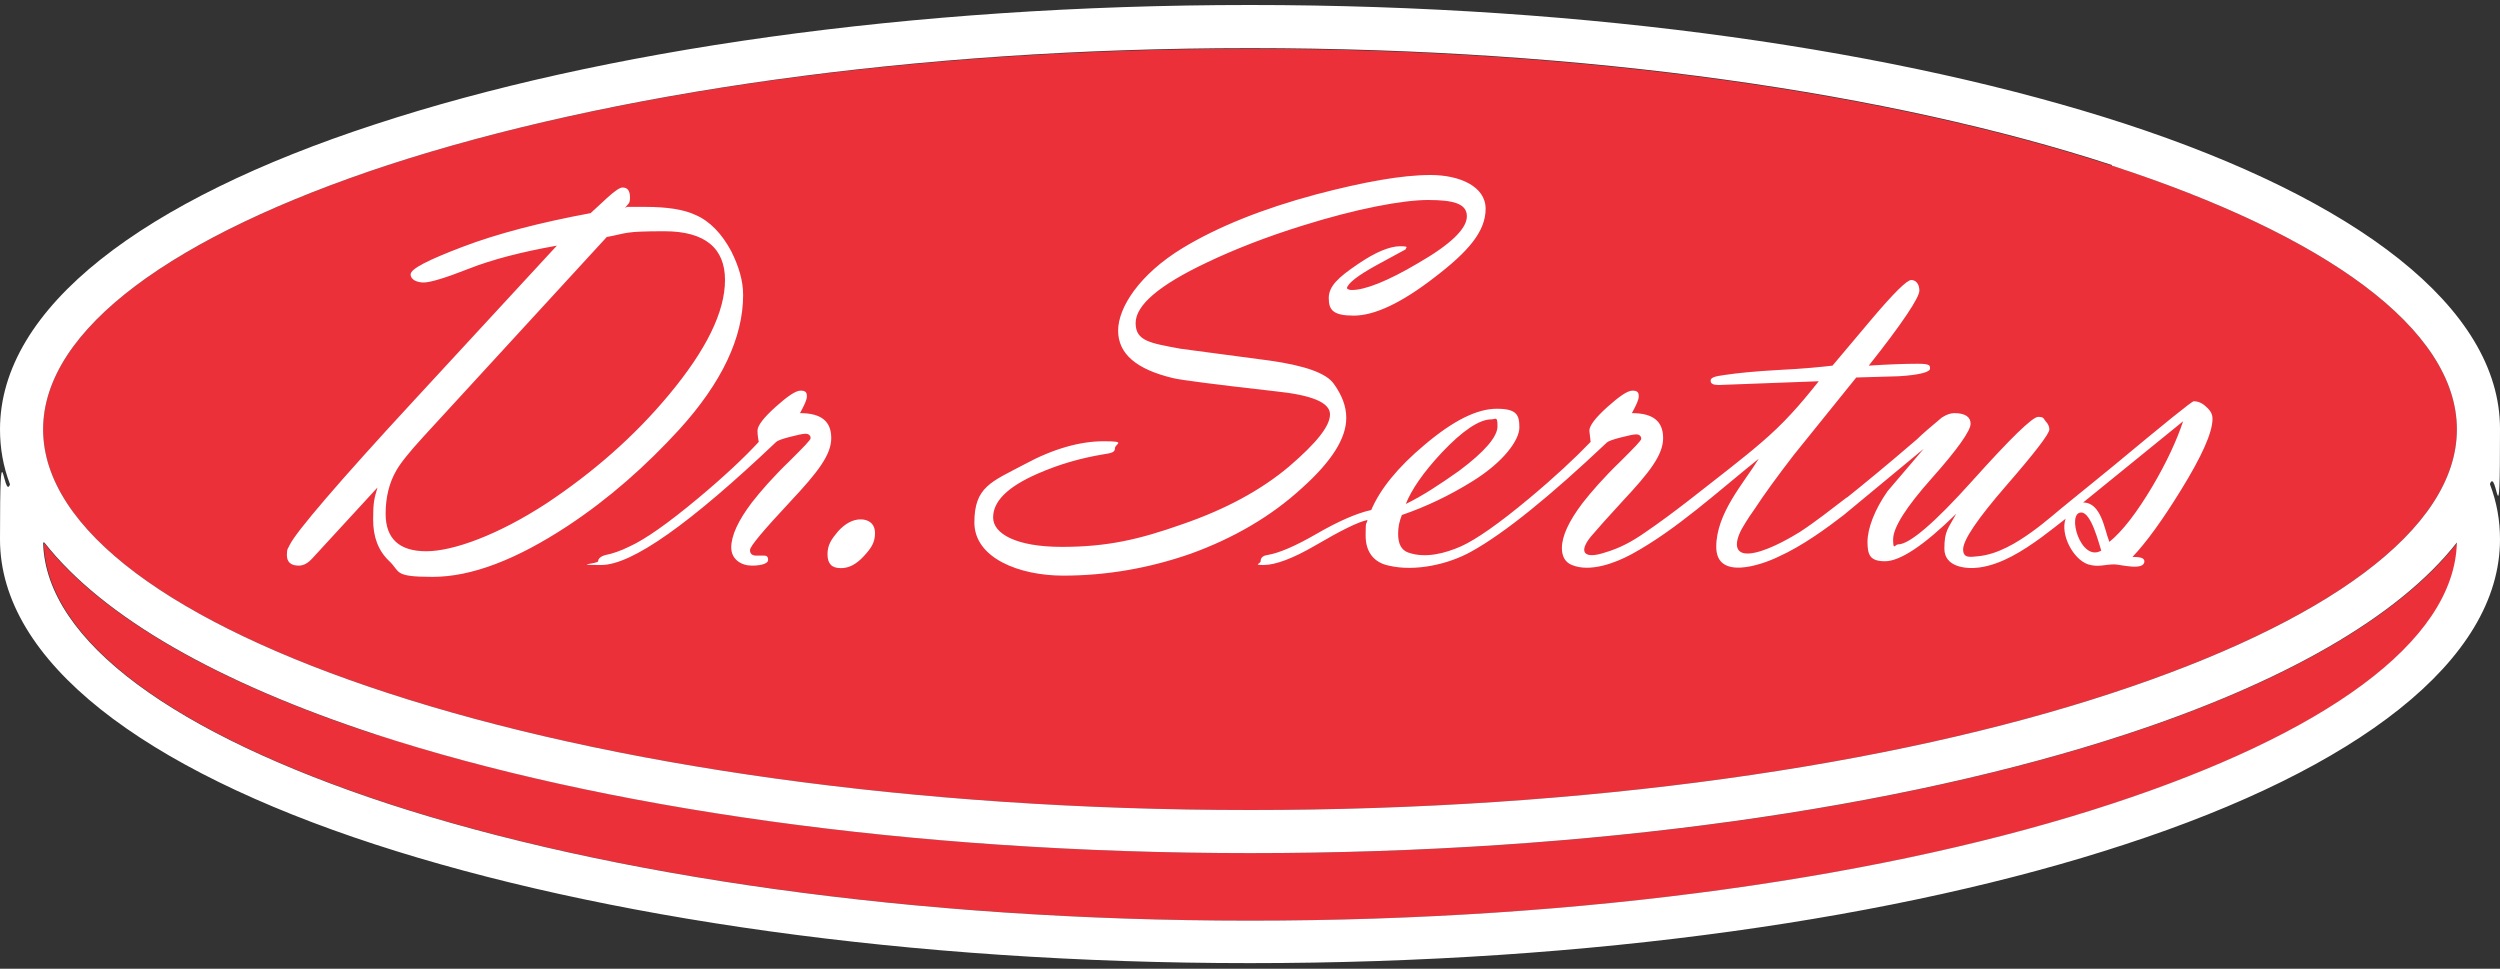
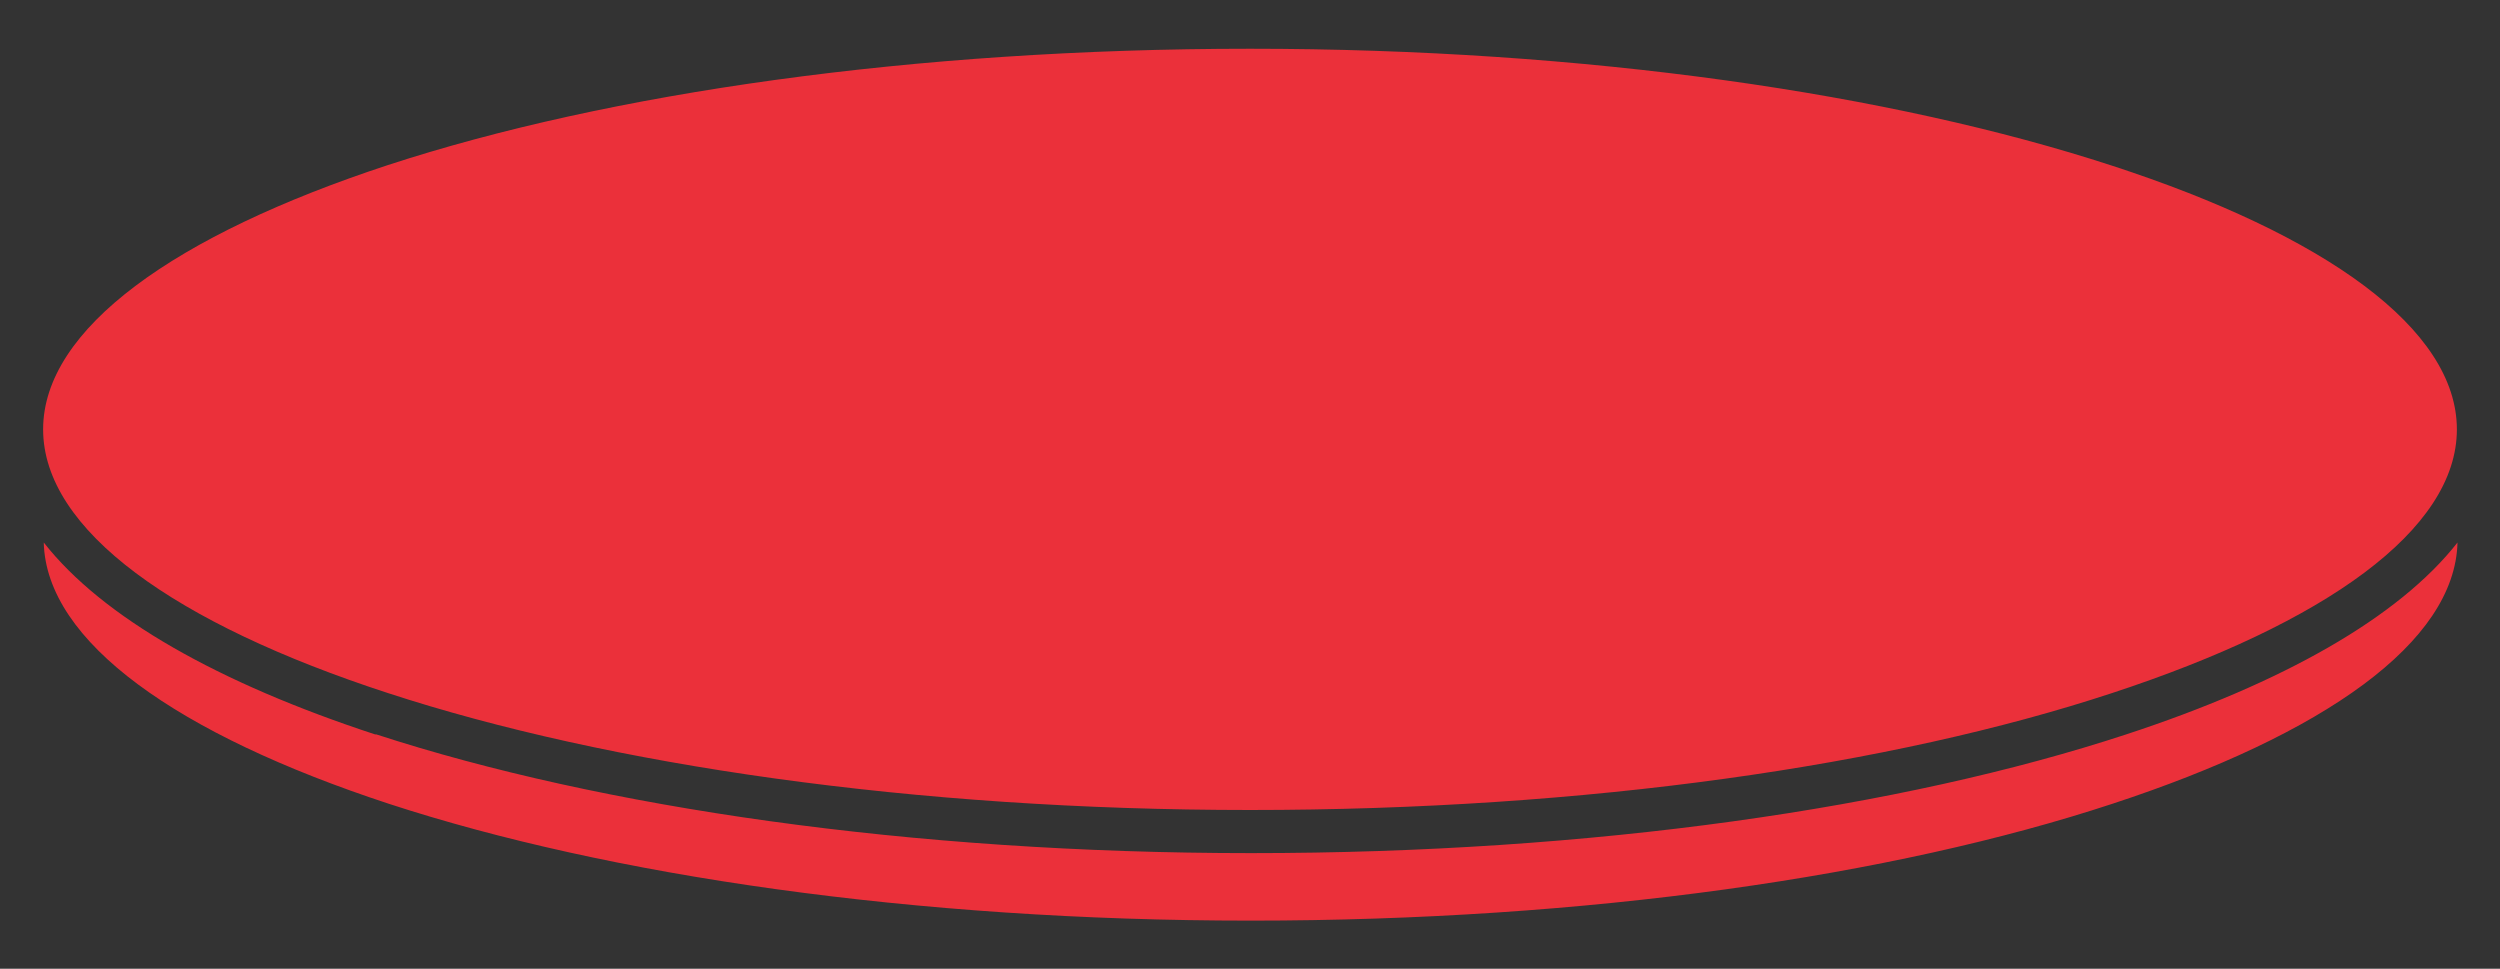
<svg xmlns="http://www.w3.org/2000/svg" id="Layer_1" viewBox="0 0 400 155">
  <rect x="0" y="0" width="400" height="155" fill="#333333" stroke="none" />
  <defs>
    <style>      .st0 {        fill: #eb303a;        fill-rule: evenodd;      }      .st1 {        fill: #fff;      }    </style>
  </defs>
  <path class="st0" d="M60,117.5c-25-8.2-43.6-18.7-53-30.7.4,15.9,21.4,30.7,55.2,41.8,35.2,11.5,84,18.7,137.9,18.7s102.7-7.1,137.9-18.7c33.8-11.1,54.8-25.8,55.2-41.8-9.4,12-28,22.5-53,30.7-35.9,11.8-85.4,19-140,19s-104.1-7.3-140-19M6.9,68.7c0,16.1,21.1,31.1,55.2,42.2,35.2,11.5,84,18.7,137.9,18.7s102.7-7.1,137.9-18.7c34.1-11.2,55.2-26.1,55.2-42.2s-21.1-31.1-55.2-42.2c-35.2-11.5-84-18.7-137.9-18.7S97.3,14.9,62.1,26.4C28,37.6,6.9,52.6,6.9,68.7Z" />
-   <path class="st1" d="M337.9,26.4c-35.2-11.5-84-18.7-137.9-18.7S97.3,14.9,62.1,26.4C28,37.6,6.9,52.6,6.9,68.7s21.1,31.1,55.2,42.2c35.2,11.5,84,18.7,137.9,18.7s102.7-7.1,137.9-18.7c34.1-11.2,55.2-26.1,55.2-42.2s-21.1-31.1-55.2-42.2M6.9,86.8c.4,15.9,21.4,30.7,55.2,41.8,35.2,11.5,84,18.7,137.9,18.7s102.7-7.1,137.9-18.7c33.8-11.1,54.8-25.8,55.2-41.8-9.4,12-28,22.5-53,30.7-35.9,11.8-85.4,19-140,19s-104.1-7.3-140-19c-25-8.2-43.6-18.7-53-30.7h0ZM398.4,77.5c1.1,2.9,1.6,5.8,1.6,8.8,0,19.4-22.9,36.7-60,48.8-35.9,11.8-85.4,19-140,19s-104.1-7.3-140-19C22.9,123,0,105.8,0,86.3s.6-6,1.6-8.8c-1.1-2.9-1.6-5.8-1.6-8.8C0,49.2,22.9,32,60,19.9,95.9,8.1,145.4.8,200,.8s104.1,7.3,140,19c37,12.1,60,29.4,60,48.8s-.5,6-1.6,8.8Z" />
-   <path class="st1" d="M336.2,88.1c-.4-1.2-1.6-6.1-3.2-6.1-2.4,0-.1,8,3.2,6.1M337.5,86.7c2.1-1.7,4.4-4.7,6.9-8.9,2.3-3.9,3.9-7.4,4.9-10.4l-16,13c2.9,0,3.4,4.3,4.2,6.3h0ZM224.8,80.7c2.7-1.3,5.6-3.2,8.7-5.4,4-3,6.1-5.4,6.1-7.1s-.3-1.1-1-1.1c-1.9,0-4.6,1.8-7.9,5.3-3,3.2-4.9,6-5.8,8.3h0ZM215.4,66.9c0,3.2-2.3,6.9-7.1,11.2-4.9,4.5-10.9,8-17.8,10.5-6.6,2.3-13.4,3.5-20.4,3.5s-14.2-2.8-14.2-8.5,2.7-6.5,8-9.3c4.6-2.5,8.9-3.7,12.7-3.7s1.8.4,1.8,1.1-.6.8-1.9,1c-3.6.6-7.1,1.6-10.5,3.1-4.8,2.1-7.1,4.4-7.1,7s3.7,4.7,11,4.7,12.4-1.2,19.2-3.6c7-2.4,12.7-5.5,17.2-9.3,4.3-3.7,6.5-6.4,6.5-8.3s-2.9-3.1-8.8-3.7c-9.7-1.1-15.1-1.8-16.3-2.1-5.9-1.4-8.8-3.9-8.8-7.6s3.4-9,10.3-13.2c5.6-3.4,12.8-6.3,21.4-8.6,7.6-2,13.7-3.1,18.3-3.1s8.8,1.8,8.8,5.4-2.7,6.8-8.2,11c-5.3,4.1-9.6,6.1-12.9,6.1s-4-.9-4-2.8,1.5-3.3,4.6-5.4c2.9-2,5.2-2.9,6.8-2.9s.9.2.9.5l-4.6,2.5c-3.1,1.7-4.6,2.9-4.8,3.7.1.2.4.3.8.3,2.1,0,5.7-1.4,10.6-4.3,5.2-3,7.8-5.5,7.8-7.5s-2.1-2.6-6.2-2.6-11.5,1.4-20.1,4.1c-5.8,1.8-10.9,3.8-15.3,5.9-7.6,3.6-11.4,6.8-11.4,9.7s2.4,3.2,7.2,4.1l14.3,1.9c5.6.8,9,2,10.2,3.7,1.3,1.8,2,3.6,2,5.4h0ZM134.5,90.9c-1.4,0-2.1-.7-2.1-2.2s.6-2.4,1.7-3.7c1.1-1.2,2.3-1.9,3.6-1.9s2.3.7,2.3,2.2-.6,2.4-1.8,3.7c-1.2,1.3-2.4,1.9-3.6,1.9h0ZM121.4,70.7c-.2-1-.2-1.6-.2-1.8,0-.8,1-2.1,2.9-3.8,1.9-1.7,3.2-2.6,4-2.6s1,.3,1,.9-.4,1.4-1.1,2.7c3.4,0,5,1.3,5,4s-2.2,5.5-6.5,10.1c-4.3,4.6-6.5,7.2-6.5,7.8s.3.8.8.9h1.5c.4,0,.6.2.6.7s-.9.9-2.6.9-3.3-1-3.3-2.9,1.1-4.3,3.3-7.2c1.4-1.8,3.4-4.1,6.1-6.7,2.2-2.2,3.3-3.3,3.3-3.6,0-.4-.3-.7-.8-.7s-1.3.2-2.5.5c-1.2.3-2,.6-2.2.8-13.8,13.1-23.1,19.7-28,19.7s-.5-.2-.5-.6.4-.8,1.2-1c1-.2,2.3-.6,3.9-1.4,2.4-1.1,6-3.6,10.8-7.6,4.2-3.5,7.5-6.6,9.8-9.1h0ZM97.1,37.9l-29.2,31.8c-2.4,2.6-3.9,4.5-4.5,5.6-1.1,1.9-1.7,4.2-1.7,6.9,0,4,2.2,6,6.5,6s11.5-2.6,19.3-7.7c7.5-5,14-10.7,19.5-17.3,6-7.2,9-13.3,9-18.4s-3.2-7.8-9.7-7.8-5.9.3-9.1.9h0ZM295.4,79.7c2.5-2,6.3-5.1,11.3-9.4.8-.8,2.2-2,4-3.5.8-.5,1.4-.7,2-.7,1.7,0,2.6.6,2.6,1.7s-2.1,4.1-6.2,8.7c-4.1,4.6-6.2,7.9-6.2,9.8s.3.8.8.8c1.8,0,5.8-3.4,11.9-10.2,6.1-6.8,9.6-10.2,10.5-10.2s.8.2,1.2.7c.4.4.6.9.6,1.3,0,.7-2.3,3.7-6.9,9-4.6,5.3-6.9,8.7-6.9,10.2s1.2,1.2,2.4,1.1c3.1-.3,6.1-2.1,8.6-3.9,2.1-1.5,4.1-3.3,6.1-4.9,2-1.6,4.4-3.6,7-5.7,8.3-6.9,12.5-10.3,12.8-10.3.7,0,1.4.3,2,.9.7.6,1,1.2,1,1.9,0,2.2-1.7,6-5.1,11.5-2.9,4.7-5.5,8.3-7.7,10.6,1.3,0,1.9.2,1.9.7,0,1.6-3.9.5-4.8.5-1.5,0-2.6.5-4.2,0-2.4-.8-4.5-4.8-3.6-7.3-1.4,1.1-2.7,2.1-3.9,3-2.9,2.1-6.3,4.3-9.9,4.8-2.2.3-5.6-.1-5.6-3s.6-3.2,1.9-5.6c-5.2,5.1-9,7.6-11.4,7.6s-2.8-1-2.8-3.1,1.1-5.1,3.2-8.1l5.8-6.8-12.8,10.6c-2.6,2-6.5,4.9-10.5,6.7-2.7,1.3-9.9,3.8-9.9-1.6s4.4-10.2,6.8-14.1c-6.4,5.1-13.2,11.4-20.4,15.3-2.6,1.4-6.6,2.9-9.5,1.7-1-.4-1.6-1.3-1.6-2.7,0-1.9,1.1-4.3,3.3-7.2,1.4-1.8,3.4-4.1,6.1-6.7,2.2-2.2,3.3-3.3,3.3-3.6,0-.4-.3-.7-.8-.7s-1.3.2-2.5.5c-1.2.3-2,.6-2.2.8-9.2,8.7-16.4,14.5-21.6,17.4-3.7,2.1-9.1,3.3-13.3,2.3-2.4-.5-3.7-2.2-3.7-4.8s.1-1.6.3-2.5c-1.5.3-4.3,1.7-8.4,4.1-3.6,2.1-6.4,3.1-8.2,3.1s-.5-.2-.5-.6c0-.6.4-.9,1.1-1,1.8-.3,4.4-1.4,7.7-3.3,3.6-2.1,6.6-3.4,8.9-3.9,1.4-3.3,4.2-6.8,8.5-10.4,4.6-3.9,8.4-5.8,11.6-5.8s3.6,1,3.6,3-2.5,5.5-7.5,8.6c-3.7,2.3-7.5,4.1-11.3,5.4-.4,1-.6,1.9-.6,3,0,1.6.5,2.6,1.6,3,2.8,1,6,.1,8.5-1,2.4-1.1,6-3.6,10.8-7.6,4.2-3.5,7.5-6.6,9.9-9.1-.1-1-.2-1.6-.2-1.8,0-.8,1-2.1,2.9-3.8,1.9-1.7,3.2-2.6,4-2.6s1,.3,1,.9-.4,1.4-1.1,2.7c3.4,0,5,1.3,5,4s-2.2,5.5-6.5,10.1c-2.3,2.5-4,4.4-5.1,5.7-2,2.5-1,3.6,2.3,2.5,2.4-.7,4.4-1.8,6.4-3.2,4.7-3.2,9.1-6.8,13.6-10.3,3.4-2.7,6.8-5.4,9.8-8.7,1.4-1.5,2.8-3.2,4.4-5.2l-16,.6c-.9,0-1.3-.2-1.3-.7s.7-.7,2.2-.9c2-.3,4.9-.6,8.6-.8,4.1-.2,7-.5,8.7-.7l6.4-7.6c3.4-4,5.5-6.1,6.2-6.1s1.3.6,1.3,1.7-2.7,5.2-8.1,12c3.1-.2,5.7-.3,7.8-.3s2,.3,2,.8-1.6,1-5,1.2l-6.8.2-10,12.4c-2.7,3.5-4.8,6.4-6.3,8.7-.3.4-1.2,1.7-2,3.1-1.3,2.4-1.3,4.6,2.2,3.8,2.6-.6,5.8-2.5,7.1-3.3,2.6-1.7,5.1-3.7,7.6-5.6h0ZM100.3,33.1c1.2,0,2.2,0,2.9,0,3.5,0,6.2.4,8.1,1.3,2.3,1,4.2,3,5.7,5.8,1.2,2.4,1.9,4.7,1.9,7,0,6.8-3.4,14-10.2,21.5-5.4,5.9-11.3,11.1-17.8,15.4-8.2,5.4-15.4,8.2-21.7,8.2s-5.1-.8-6.9-2.5c-1.8-1.7-2.6-3.9-2.6-6.7s.2-3.4.7-5.1l-10.3,11.2c-.8.9-1.5,1.3-2.3,1.3-1.3,0-1.9-.6-1.9-1.7s.2-1,.5-1.7c1-2,7.6-9.8,19.9-23.1l22.8-24.7c-5.6,1-10.3,2.2-14.1,3.7-3.8,1.5-6.2,2.2-7.2,2.2s-2.1-.4-2.1-1.3,2.8-2.3,8.3-4.4c5.5-2.1,12.4-3.9,20.5-5.4l2.6-2.4c1.3-1.2,2.1-1.7,2.5-1.7.8,0,1.2.5,1.2,1.6s-.3.9-.8,1.7h0Z" />
</svg>